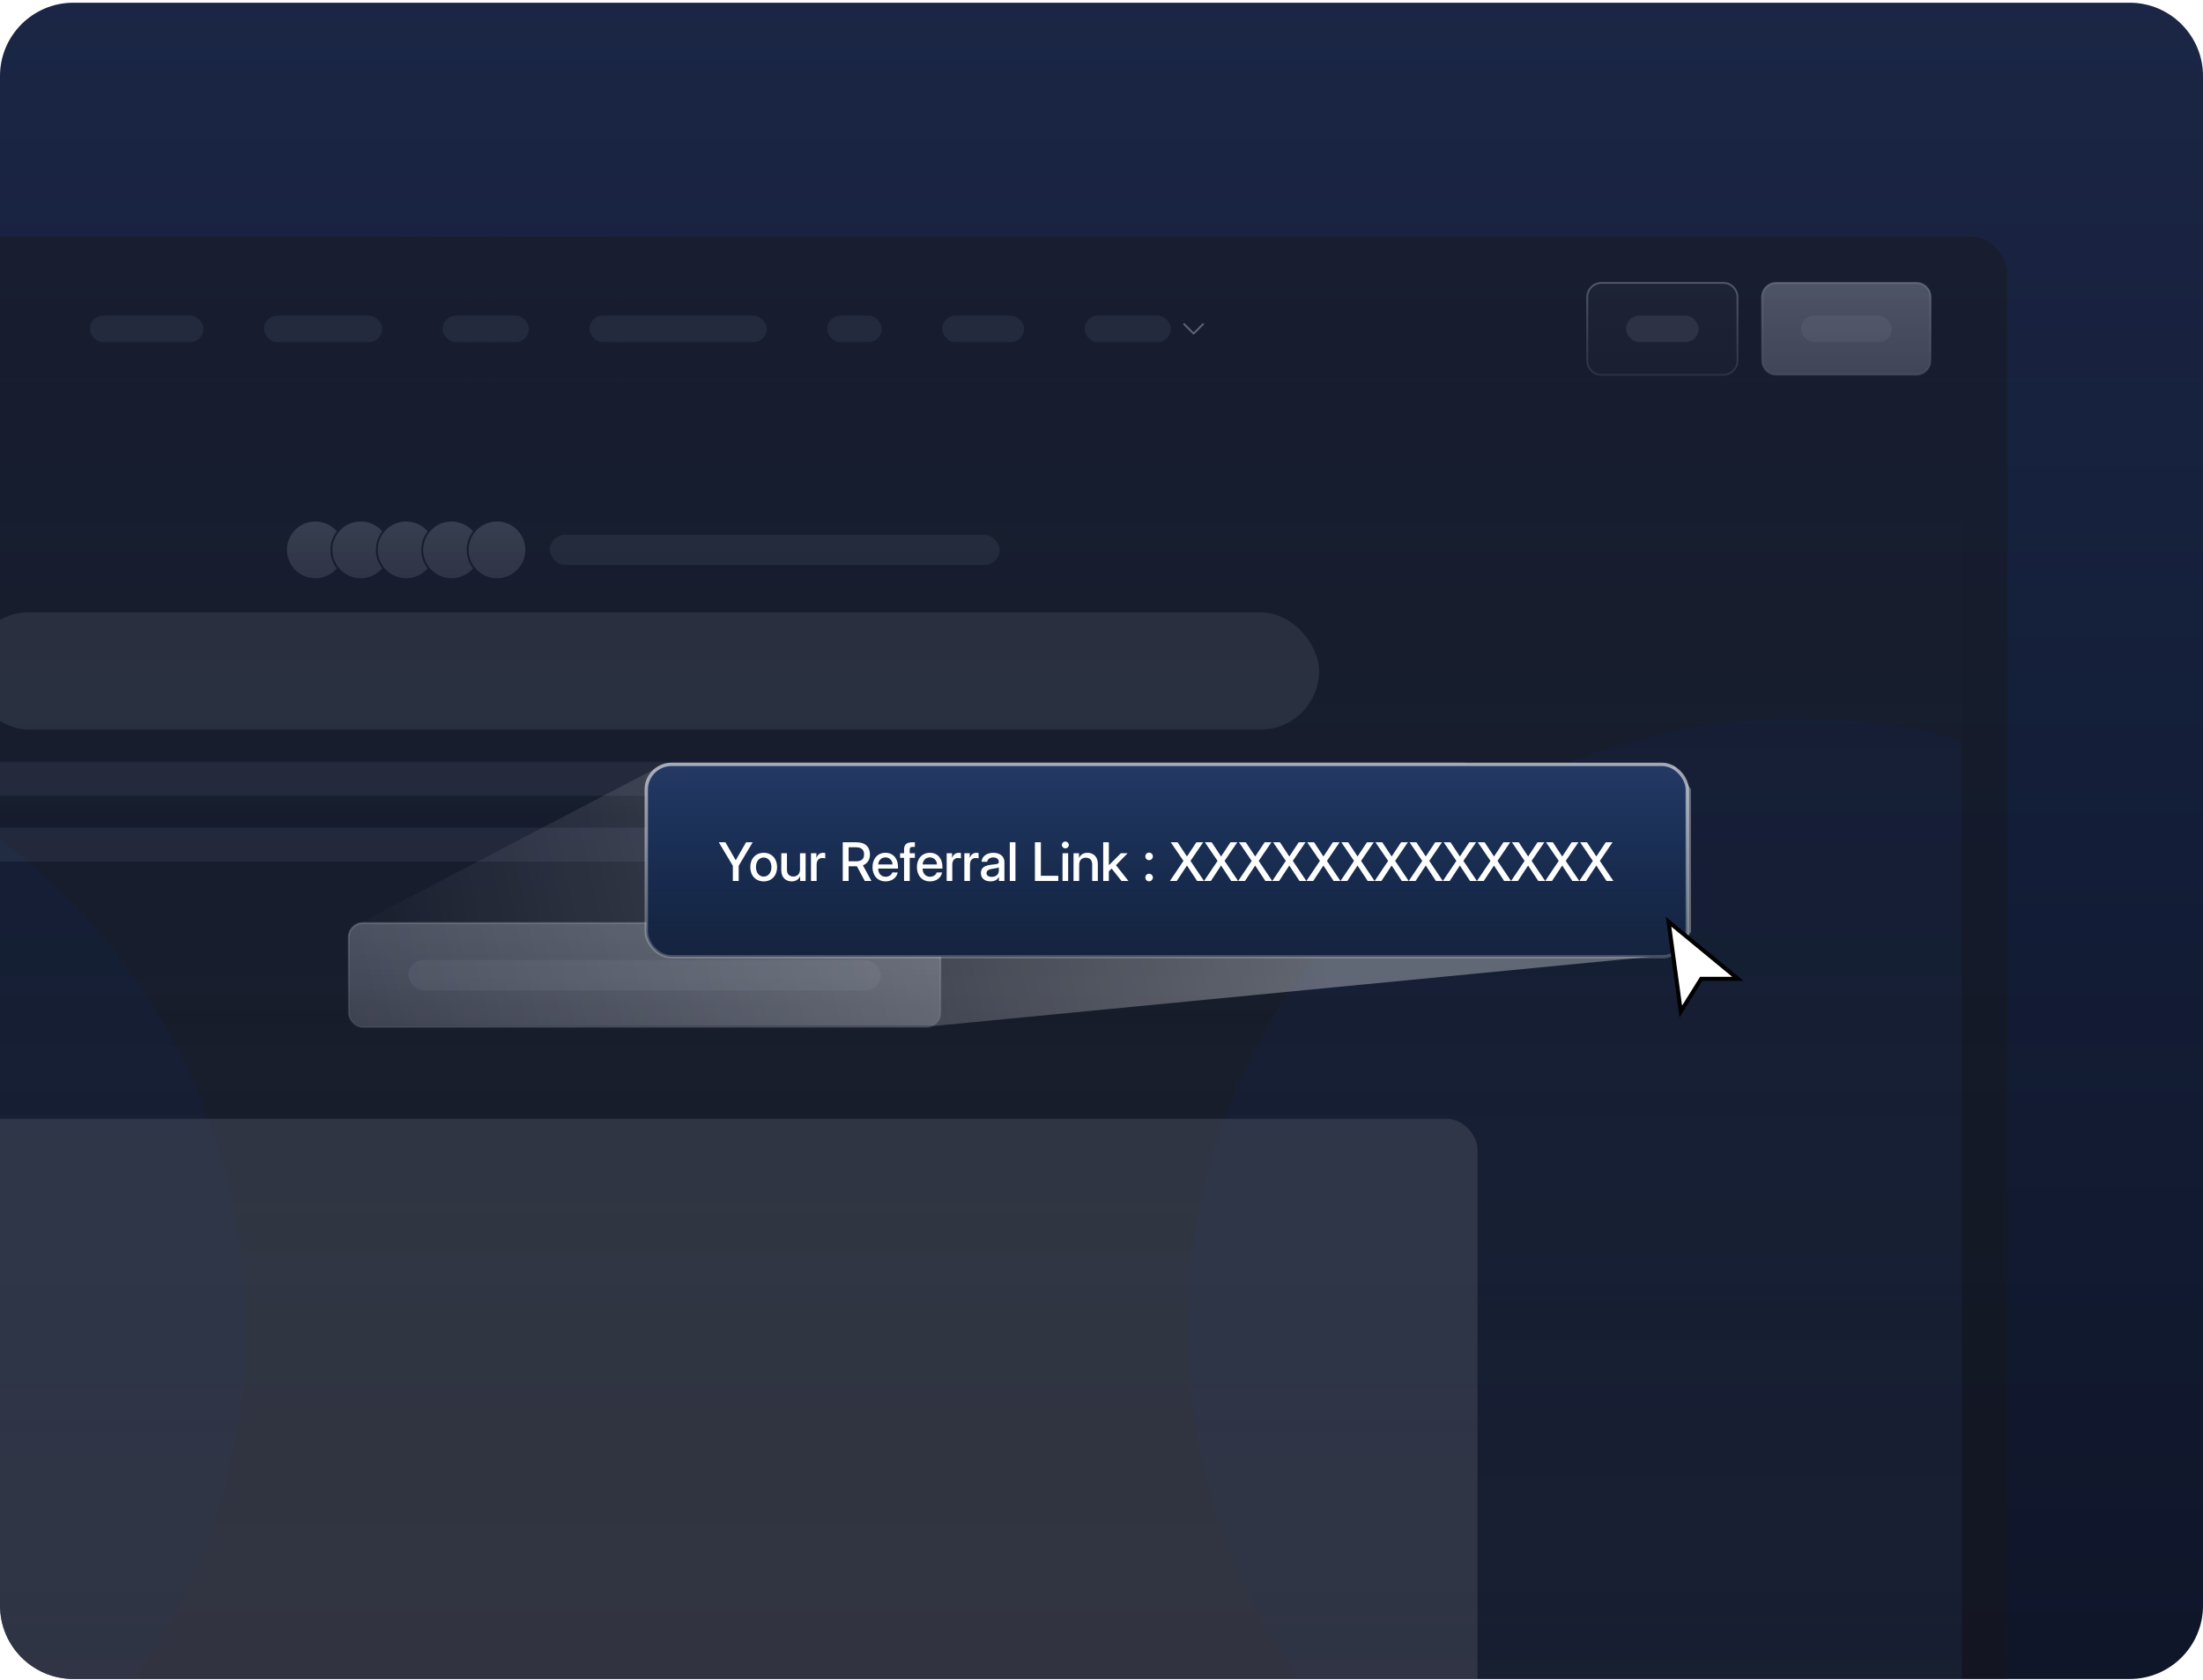
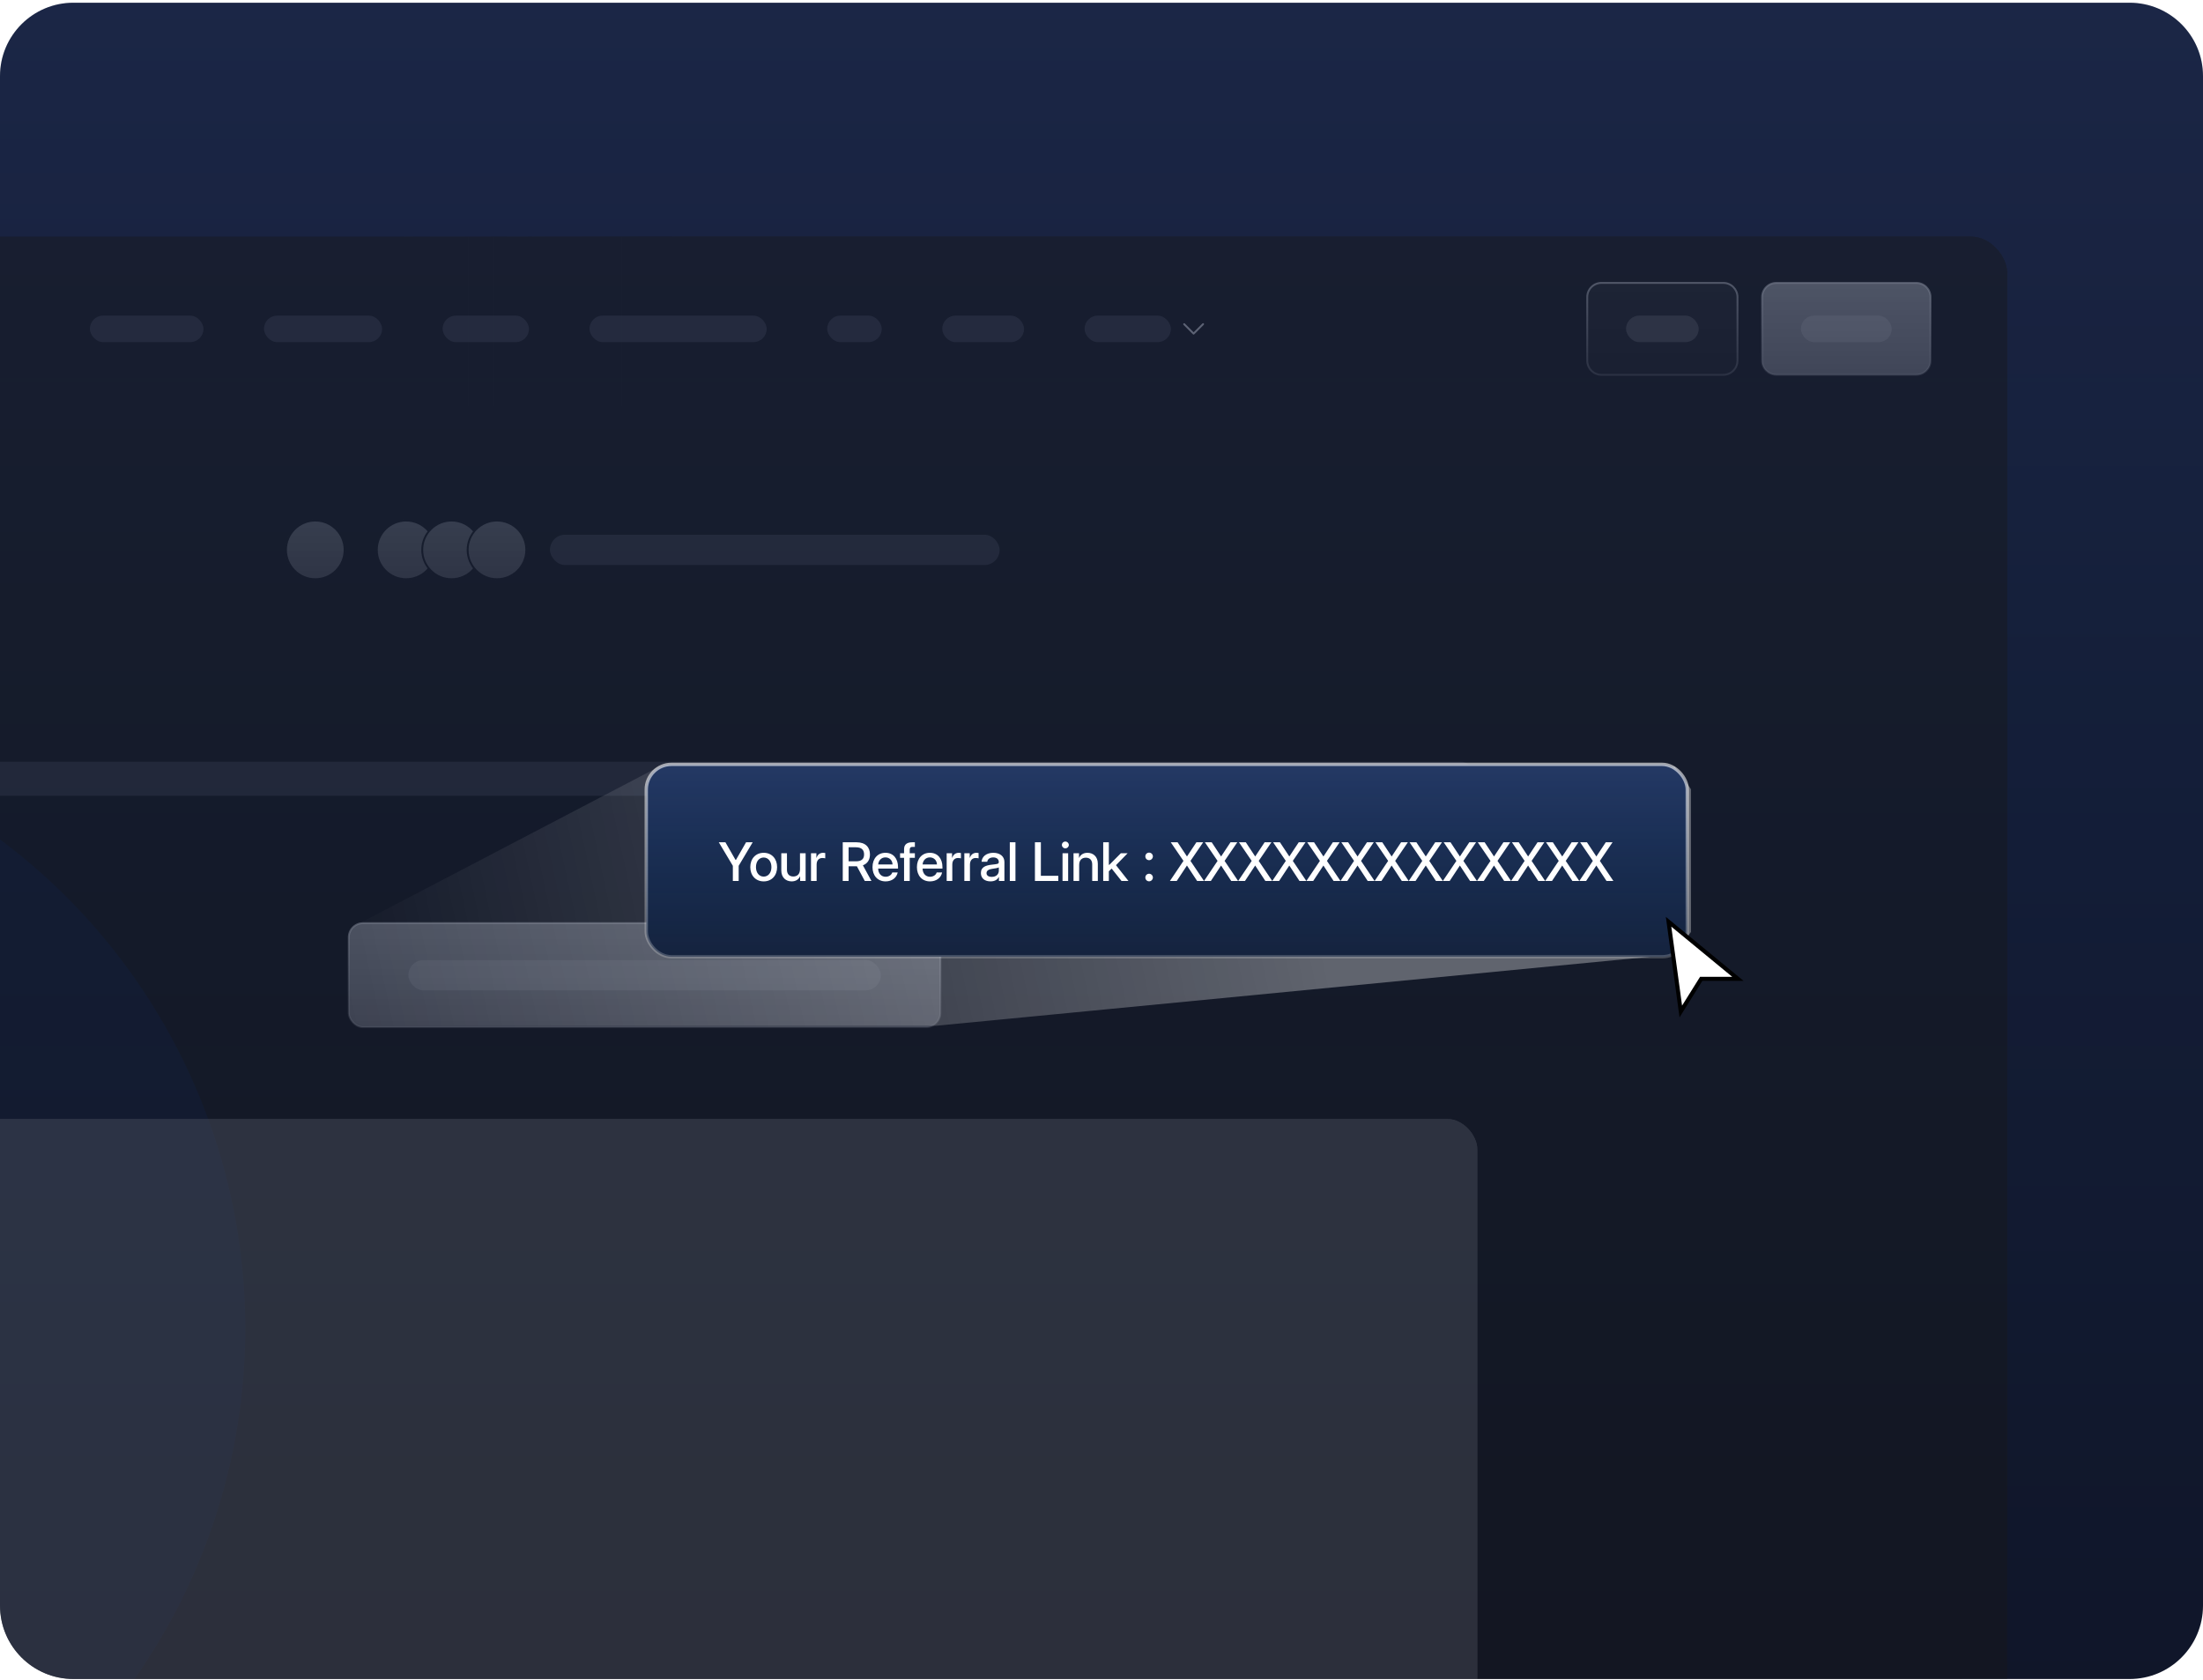
<svg xmlns="http://www.w3.org/2000/svg" fill="none" height="412" viewBox="0 0 540 412" width="540">
  <g clip-path="url(#clip0_6492_11957)">
    <path d="M0 18.67C0 8.729 8.059 0.67 18 0.67H522C531.941 0.67 540 8.729 540 18.67V393.67C540 403.611 531.941 411.67 522 411.67H18C8.059 411.67 0 403.611 0 393.67V18.67Z" fill="#111322" />
    <path d="M0 18.67C0 8.729 8.059 0.67 18 0.67H522C531.941 0.67 540 8.729 540 18.67V393.67C540 403.611 531.941 411.67 522 411.67H18C8.059 411.67 0 403.611 0 393.67V18.67Z" fill="url(#paint0_linear_6492_11957)" fill-opacity="0.16" />
    <g opacity="0.4">
      <g clip-path="url(#clip1_6492_11957)">
        <rect fill="#171717" height="435.87" rx="8.907" width="668" x="-176" y="58" />
        <rect fill="url(#paint1_linear_6492_11957)" height="397.553" transform="rotate(90 492 58)" width="340.031" x="492" y="58" />
        <g filter="url(#filter0_d_6492_11957)">
          <g clip-path="url(#clip2_6492_11957)" opacity="0.2">
            <rect fill="#B9C0D4" height="6.494" rx="3.247" width="27.833" x="22.034" y="75.534" />
          </g>
          <g clip-path="url(#clip3_6492_11957)" opacity="0.2">
            <rect fill="#B9C0D4" height="6.494" rx="3.247" width="28.947" x="64.712" y="75.534" />
          </g>
          <g clip-path="url(#clip4_6492_11957)" opacity="0.2">
            <rect fill="#B9C0D4" height="6.494" rx="3.247" width="21.153" x="108.503" y="75.534" />
          </g>
          <g clip-path="url(#clip5_6492_11957)" opacity="0.2">
            <rect fill="#B9C0D4" height="6.494" rx="3.247" width="43.42" x="144.501" y="75.534" />
          </g>
          <g clip-path="url(#clip6_6492_11957)" opacity="0.2">
            <rect fill="#B9C0D4" height="6.494" rx="3.247" width="13.36" x="202.766" y="75.534" />
          </g>
          <g clip-path="url(#clip7_6492_11957)" opacity="0.2">
            <rect fill="#B9C0D4" height="6.494" rx="3.247" width="20.04" x="230.97" y="75.534" />
          </g>
          <g clip-path="url(#clip8_6492_11957)" opacity="0.2">
            <rect fill="#B9C0D4" height="6.494" rx="3.247" width="21.153" x="265.854" y="75.534" />
          </g>
          <path clip-rule="evenodd" d="M292.74 80.105C292.696 80.148 292.637 80.173 292.576 80.173C292.514 80.173 292.455 80.148 292.412 80.105L290.093 77.785C290.052 77.742 290.029 77.683 290.03 77.623C290.031 77.563 290.056 77.506 290.098 77.463C290.141 77.421 290.198 77.397 290.258 77.395C290.318 77.394 290.376 77.417 290.42 77.458L292.576 79.613L294.731 77.458C294.753 77.435 294.778 77.416 294.807 77.404C294.835 77.391 294.866 77.384 294.897 77.384C294.928 77.383 294.959 77.389 294.988 77.401C295.017 77.412 295.043 77.43 295.065 77.452C295.087 77.474 295.105 77.5 295.116 77.529C295.128 77.558 295.134 77.589 295.133 77.62C295.132 77.651 295.126 77.682 295.113 77.71C295.1 77.739 295.082 77.764 295.059 77.785L292.74 80.105Z" fill="#C5C5C5" fill-rule="evenodd" />
          <path d="M389.063 70.989C389.063 69.067 390.621 67.509 392.542 67.509H422.417C424.338 67.509 425.896 69.067 425.896 70.989V86.575C425.896 88.497 424.338 90.054 422.417 90.054H392.542C390.621 90.054 389.063 88.497 389.063 86.575V70.989Z" fill="url(#paint2_linear_6492_11957)" />
          <path d="M389.063 70.989C389.063 69.067 390.621 67.509 392.542 67.509H422.417C424.338 67.509 425.896 69.067 425.896 70.989V86.575C425.896 88.497 424.338 90.054 422.417 90.054H392.542C390.621 90.054 389.063 88.497 389.063 86.575V70.989Z" stroke="url(#paint3_linear_6492_11957)" stroke-width="0.464" />
          <g clip-path="url(#clip9_6492_11957)" opacity="0.2">
            <rect fill="white" height="6.494" rx="3.247" width="17.813" x="398.572" y="75.534" />
          </g>
          <path d="M431.926 70.989C431.926 69.067 433.484 67.509 435.405 67.509H469.733C471.655 67.509 473.212 69.067 473.212 70.989V86.575C473.212 88.497 471.655 90.054 469.733 90.054H435.405C433.484 90.054 431.926 88.497 431.926 86.575V70.989Z" fill="url(#paint4_linear_6492_11957)" />
          <path d="M431.926 70.989C431.926 69.067 433.484 67.509 435.405 67.509H469.733C471.655 67.509 473.212 69.067 473.212 70.989V86.575C473.212 88.497 471.655 90.054 469.733 90.054H435.405C433.484 90.054 431.926 88.497 431.926 86.575V70.989Z" stroke="url(#paint5_linear_6492_11957)" stroke-width="0.464" />
          <g clip-path="url(#clip10_6492_11957)" opacity="0.2">
            <rect fill="white" height="6.494" rx="3.247" width="22.267" x="441.436" y="75.534" />
          </g>
        </g>
        <g clip-path="url(#clip11_6492_11957)">
          <path d="M-164.866 99.564H480.867V479.026C480.867 487.224 474.221 493.87 466.023 493.87H-150.022C-158.22 493.87 -164.866 487.224 -164.866 479.026V99.564Z" fill="#171717" />
-           <path d="M-164.866 99.564H480.867V479.026C480.867 487.224 474.221 493.87 466.023 493.87H-150.022C-158.22 493.87 -164.866 487.224 -164.866 479.026V99.564Z" fill="url(#paint6_linear_6492_11957)" fill-opacity="0.32" />
+           <path d="M-164.866 99.564V479.026C480.867 487.224 474.221 493.87 466.023 493.87H-150.022C-158.22 493.87 -164.866 487.224 -164.866 479.026V99.564Z" fill="url(#paint6_linear_6492_11957)" fill-opacity="0.32" />
          <g filter="url(#filter1_f_6492_11957)" opacity="0.16">
            <circle cx="-89.484" cy="325.711" fill="#00359E" r="149.604" />
          </g>
          <g filter="url(#filter2_f_6492_11957)" opacity="0.16">
-             <circle cx="440.741" cy="325.711" fill="#00359E" r="149.604" />
-           </g>
+             </g>
          <g opacity="0.6">
            <circle cx="77.284" cy="134.821" fill="url(#paint7_linear_6492_11957)" r="7.19" stroke="#171717" stroke-width="0.464" />
-             <circle cx="88.418" cy="134.821" fill="url(#paint8_linear_6492_11957)" r="7.19" stroke="#171717" stroke-width="0.464" />
            <circle cx="99.551" cy="134.821" fill="url(#paint9_linear_6492_11957)" r="7.19" stroke="#171717" stroke-width="0.464" />
            <circle cx="110.685" cy="134.821" fill="url(#paint10_linear_6492_11957)" r="7.19" stroke="#171717" stroke-width="0.464" />
            <circle cx="121.818" cy="134.821" fill="url(#paint11_linear_6492_11957)" r="7.19" stroke="#171717" stroke-width="0.464" />
          </g>
          <g clip-path="url(#clip12_6492_11957)" opacity="0.2">
            <rect fill="#B9C0D4" height="7.422" rx="3.711" width="110.22" x="134.807" y="131.109" />
          </g>
          <g opacity="0.2">
-             <rect fill="white" height="28.761" rx="14.381" width="330.66" x="-7.329" y="150.129" />
-           </g>
+             </g>
          <g clip-path="url(#clip13_6492_11957)" opacity="0.2">
            <rect fill="#B9C0D4" height="8.35" rx="4.175" width="408.222" x="-46.11" y="186.776" />
-             <rect fill="#B9C0D4" height="8.35" rx="4.175" width="346.618" x="-15.309" y="202.92" />
          </g>
          <rect fill="url(#paint12_linear_6492_11957)" height="25.514" rx="3.479" width="145.012" x="85.495" y="226.346" />
          <rect height="25.514" rx="3.479" stroke="url(#paint13_linear_6492_11957)" stroke-width="0.464" width="145.012" x="85.495" y="226.346" />
          <g clip-path="url(#clip14_6492_11957)" opacity="0.2">
            <rect fill="white" height="7.422" rx="3.711" width="115.787" x="100.107" y="235.392" />
          </g>
          <g opacity="0.4">
            <rect fill="#B3B3B3" height="229.625" rx="7.422" width="408.222" x="-46.11" y="274.358" />
            <rect fill="#B3B3B3" height="229.625" rx="7.422" width="408.222" x="-46.11" y="274.358" />
          </g>
        </g>
      </g>
    </g>
    <path d="M161.5 188L88.146 226.377C86.827 227.067 86 228.433 86 229.922V247.5C86 249.709 87.791 251.5 90 251.5H229.5L410.5 234L414.5 228.5V193.5L410.5 188H161.5Z" fill="url(#paint14_linear_6492_11957)" opacity="0.32" />
    <rect fill="#161F34" height="47.175" rx="6.185" width="255.175" x="158.412" y="187.412" />
    <rect fill="url(#paint15_linear_6492_11957)" fill-opacity="0.24" height="47.175" rx="6.185" width="255.175" x="158.412" y="187.412" />
    <rect height="47.175" rx="6.185" stroke="url(#paint16_linear_6492_11957)" stroke-width="0.825" width="255.175" x="158.412" y="187.412" />
    <path d="M176.193 206.517H177.817L180.291 210.833H180.4L182.874 206.517H184.498L181.064 212.283V216H179.634V212.283L176.193 206.517ZM187.197 216.103C185.245 216.103 183.911 214.673 183.911 212.611C183.911 210.524 185.245 209.094 187.197 209.094C189.149 209.094 190.483 210.524 190.483 212.611C190.483 214.673 189.155 216.103 187.197 216.103ZM187.197 214.931C188.305 214.931 189.091 213.996 189.091 212.611C189.091 211.207 188.305 210.253 187.197 210.253C186.076 210.253 185.303 211.207 185.303 212.611C185.309 213.996 186.089 214.931 187.197 214.931ZM196.094 213.127V209.197H197.473V216H196.133V214.853H196.107C195.804 215.562 195.128 216.103 194.058 216.103C192.66 216.103 191.513 215.182 191.513 213.423V209.197H192.899V213.256C192.899 214.338 193.511 214.905 194.451 214.905C195.372 214.905 196.094 214.364 196.094 213.127ZM198.793 216V209.197H200.114V210.318H200.153C200.404 209.558 200.952 209.094 201.783 209.094C201.989 209.094 202.169 209.119 202.285 209.145V210.459C202.163 210.421 201.866 210.369 201.557 210.369C200.803 210.369 200.172 210.885 200.172 211.967V216H198.793ZM206.576 216V206.517H209.965C212.161 206.517 213.244 207.741 213.244 209.493C213.244 210.762 212.67 211.729 211.511 212.16L213.611 216H211.975L210.048 212.405C210.023 212.405 209.99 212.405 209.958 212.405H208.013V216H206.576ZM208.013 211.181H209.823C211.221 211.181 211.807 210.563 211.801 209.493C211.807 208.417 211.221 207.741 209.81 207.741H208.013V211.181ZM217.077 216.103C215.125 216.103 213.869 214.686 213.869 212.611C213.869 210.537 215.119 209.094 217.045 209.094C218.971 209.094 220.124 210.524 220.124 212.605V212.959H215.26C215.26 214.067 215.943 214.969 217.083 214.969C217.857 214.969 218.52 214.55 218.713 213.913H220.041C219.783 215.233 218.617 216.103 217.077 216.103ZM215.267 211.948H218.778C218.746 210.923 218.011 210.221 217.032 210.221C215.982 210.221 215.325 211.039 215.267 211.948ZM220.627 210.331V209.197H221.606V208.179C221.606 206.942 222.495 206.517 223.552 206.517H224.254V207.651H223.777C223.346 207.651 222.991 207.676 222.991 208.404V209.197H224.254V210.331H222.991V216H221.606V210.331H220.627ZM227.965 216.103C226.013 216.103 224.756 214.686 224.756 212.611C224.756 210.537 226.006 209.094 227.933 209.094C229.859 209.094 231.012 210.524 231.012 212.605V212.959H226.148C226.148 214.067 226.831 214.969 227.971 214.969C228.744 214.969 229.408 214.55 229.601 213.913H230.928C230.671 215.233 229.505 216.103 227.965 216.103ZM226.154 211.948H229.666C229.633 210.923 228.899 210.221 227.92 210.221C226.87 210.221 226.212 211.039 226.154 211.948ZM232.049 216V209.197H233.37V210.318H233.409C233.66 209.558 234.208 209.094 235.039 209.094C235.245 209.094 235.425 209.119 235.541 209.145V210.459C235.419 210.421 235.122 210.369 234.813 210.369C234.059 210.369 233.428 210.885 233.428 211.967V216H232.049ZM236.379 216V209.197H237.699V210.318H237.738C237.989 209.558 238.537 209.094 239.368 209.094C239.574 209.094 239.754 209.119 239.87 209.145V210.459C239.748 210.421 239.452 210.369 239.142 210.369C238.389 210.369 237.757 210.885 237.757 211.967V216H236.379ZM242.795 216.097C241.442 216.097 240.437 215.414 240.437 214.054C240.437 212.508 241.739 212.167 243.124 212.006C244.399 211.851 244.825 211.864 244.825 211.368V211.336C244.825 210.679 244.322 210.228 243.465 210.228C242.615 210.228 242.054 210.679 241.996 211.297H240.605C240.669 210.047 241.764 209.094 243.478 209.094C245.153 209.094 246.203 210.009 246.203 211.336V216H244.857V215.034H244.831C244.535 215.588 243.961 216.097 242.795 216.097ZM243.092 214.995C244.271 214.995 244.831 214.286 244.831 213.455V212.669C244.644 212.811 243.929 212.927 243.214 213.024C242.48 213.127 241.81 213.397 241.816 214.08C241.822 214.66 242.306 214.995 243.092 214.995ZM248.909 206.517V216H247.524V206.517H248.909ZM253.683 216V206.517H255.139V214.731H259.41V216H253.683ZM260.448 216V209.197H261.826V216H260.448ZM261.143 208.005C260.667 208.005 260.287 207.631 260.293 207.174C260.287 206.71 260.667 206.336 261.143 206.336C261.607 206.336 261.987 206.71 261.994 207.174C261.987 207.631 261.607 208.005 261.143 208.005ZM264.526 212.07V216H263.141V209.197H264.487V210.344H264.513C264.816 209.635 265.492 209.094 266.555 209.094C267.959 209.094 269.1 210.015 269.1 211.774V216H267.721V211.941C267.721 210.859 267.109 210.292 266.162 210.292C265.247 210.292 264.526 210.833 264.526 212.07ZM270.42 216V206.517H271.799V212.044H271.922L274.75 209.197H276.412L273.552 212.128L276.605 216H274.904L272.489 212.959L271.799 213.629V216H270.42ZM281.669 216.084C281.147 216.084 280.741 215.671 280.748 215.15C280.741 214.634 281.141 214.235 281.669 214.228C282.178 214.235 282.584 214.634 282.597 215.15C282.584 215.665 282.178 216.084 281.669 216.084ZM281.669 210.904C281.147 210.904 280.741 210.492 280.748 209.97C280.741 209.454 281.141 209.055 281.669 209.049C282.178 209.055 282.584 209.454 282.597 209.97C282.584 210.485 282.178 210.904 281.669 210.904ZM286.771 216L290.089 211.078L286.978 206.517H288.653L290.953 209.996L293.259 206.517H294.921L291.809 211.078L295.127 216H293.439L290.946 212.212L288.446 216H286.771ZM295.134 216L298.452 211.078L295.34 206.517H297.015L299.315 209.996L301.621 206.517H303.283L300.172 211.078L303.49 216H301.802L299.308 212.212L296.809 216H295.134ZM303.496 216L306.814 211.078L303.702 206.517H305.377L307.677 209.996L309.984 206.517H311.646L308.534 211.078L311.852 216H310.164L307.671 212.212L305.171 216H303.496ZM311.858 216L315.176 211.078L312.064 206.517H313.74L316.039 209.996L318.346 206.517H320.008L316.896 211.078L320.214 216H318.526L316.033 212.212L313.533 216H311.858ZM320.221 216L323.538 211.078L320.427 206.517H322.102L324.402 209.996L326.708 206.517H328.37L325.259 211.078L328.576 216H326.889L324.395 212.212L321.896 216H320.221ZM328.583 216L331.901 211.078L328.789 206.517H330.464L332.764 209.996L335.07 206.517H336.733L333.621 211.078L336.939 216H335.251L332.758 212.212L330.258 216H328.583ZM336.945 216L340.263 211.078L337.151 206.517H338.826L341.126 209.996L343.433 206.517H345.095L341.983 211.078L345.301 216H343.613L341.12 212.212L338.62 216H336.945ZM345.307 216L348.625 211.078L345.514 206.517H347.189L349.489 209.996L351.795 206.517H353.457L350.345 211.078L353.663 216H351.975L349.482 212.212L346.983 216H345.307ZM353.67 216L356.988 211.078L353.876 206.517H355.551L357.851 209.996L360.157 206.517H361.819L358.708 211.078L362.026 216H360.338L357.845 212.212L355.345 216H353.67ZM362.032 216L365.35 211.078L362.238 206.517H363.913L366.213 209.996L368.52 206.517H370.182L367.07 211.078L370.388 216H368.7L366.207 212.212L363.707 216H362.032ZM370.394 216L373.712 211.078L370.601 206.517H372.276L374.576 209.996L376.882 206.517H378.544L375.432 211.078L378.75 216H377.062L374.569 212.212L372.069 216H370.394ZM378.757 216L382.075 211.078L378.963 206.517H380.638L382.938 209.996L385.244 206.517H386.906L383.795 211.078L387.113 216H385.425L382.931 212.212L380.432 216H378.757ZM387.119 216L390.437 211.078L387.325 206.517H389L391.3 209.996L393.607 206.517H395.269L392.157 211.078L395.475 216H393.787L391.294 212.212L388.794 216H387.119Z" fill="white" />
    <path d="M409 226L412 248L417 240H426L409 226Z" fill="white" stroke="black" />
  </g>
  <defs>
    <filter color-interpolation-filters="sRGB" filterUnits="userSpaceOnUse" height="45.276" id="filter0_d_6492_11957" width="671.711" x="-177.856" y="58">
      <feFlood flood-opacity="0" result="BackgroundImageFix" />
      <feColorMatrix in="SourceAlpha" result="hardAlpha" type="matrix" values="0 0 0 0 0 0 0 0 0 0 0 0 0 0 0 0 0 0 127 0" />
      <feMorphology in="SourceAlpha" operator="erode" radius="0.928" result="effect1_dropShadow_6492_11957" />
      <feOffset dy="1.856" />
      <feGaussianBlur stdDeviation="1.392" />
      <feColorMatrix type="matrix" values="0 0 0 0 0.063 0 0 0 0 0.094 0 0 0 0 0.157 0 0 0 0.03 0" />
      <feBlend in2="BackgroundImageFix" mode="normal" result="effect1_dropShadow_6492_11957" />
      <feBlend in="SourceGraphic" in2="effect1_dropShadow_6492_11957" mode="normal" result="shape" />
    </filter>
    <filter color-interpolation-filters="sRGB" filterUnits="userSpaceOnUse" height="521.875" id="filter1_f_6492_11957" width="521.875" x="-350.421" y="64.773">
      <feFlood flood-opacity="0" result="BackgroundImageFix" />
      <feBlend in="SourceGraphic" in2="BackgroundImageFix" mode="normal" result="shape" />
      <feGaussianBlur result="effect1_foregroundBlur_6492_11957" stdDeviation="55.667" />
    </filter>
    <filter color-interpolation-filters="sRGB" filterUnits="userSpaceOnUse" height="521.875" id="filter2_f_6492_11957" width="521.875" x="179.803" y="64.773">
      <feFlood flood-opacity="0" result="BackgroundImageFix" />
      <feBlend in="SourceGraphic" in2="BackgroundImageFix" mode="normal" result="shape" />
      <feGaussianBlur result="effect1_foregroundBlur_6492_11957" stdDeviation="55.667" />
    </filter>
    <linearGradient gradientUnits="userSpaceOnUse" id="paint0_linear_6492_11957" x1="270" x2="270" y1="0.67" y2="411.67">
      <stop stop-color="#528BFF" />
      <stop offset="1" stop-color="#0373FF" stop-opacity="0.2" />
    </linearGradient>
    <linearGradient gradientUnits="userSpaceOnUse" id="paint1_linear_6492_11957" x1="662.015" x2="662.015" y1="58" y2="455.553">
      <stop stop-color="#171717" />
      <stop offset="0.819" stop-color="#171717" />
      <stop offset="1" stop-color="#171717" stop-opacity="0" />
    </linearGradient>
    <linearGradient gradientUnits="userSpaceOnUse" id="paint2_linear_6492_11957" x1="407.479" x2="407.479" y1="67.277" y2="90.286">
      <stop stop-color="white" stop-opacity="0.06" />
      <stop offset="1" stop-color="white" stop-opacity="0.03" />
    </linearGradient>
    <linearGradient gradientUnits="userSpaceOnUse" id="paint3_linear_6492_11957" x1="407.479" x2="407.479" y1="67.277" y2="90.286">
      <stop stop-color="white" stop-opacity="0.6" />
      <stop offset="1" stop-color="white" stop-opacity="0.2" />
    </linearGradient>
    <linearGradient gradientUnits="userSpaceOnUse" id="paint4_linear_6492_11957" x1="452.569" x2="452.569" y1="67.277" y2="90.286">
      <stop stop-color="#9F9F9F" />
      <stop offset="1" stop-color="#7C7C7C" />
    </linearGradient>
    <linearGradient gradientUnits="userSpaceOnUse" id="paint5_linear_6492_11957" x1="452.569" x2="452.569" y1="67.277" y2="90.286">
      <stop stop-color="white" stop-opacity="0.6" />
      <stop offset="1" stop-color="white" stop-opacity="0.2" />
    </linearGradient>
    <linearGradient gradientUnits="userSpaceOnUse" id="paint6_linear_6492_11957" x1="158" x2="158" y1="493.87" y2="99.564">
      <stop stop-color="#686868" />
      <stop offset="0.942" stop-color="#686868" stop-opacity="0" />
    </linearGradient>
    <linearGradient gradientUnits="userSpaceOnUse" id="paint7_linear_6492_11957" x1="77.284" x2="77.284" y1="127.398" y2="142.243">
      <stop stop-color="#9F9F9F" />
      <stop offset="1" stop-color="#7C7C7C" />
    </linearGradient>
    <linearGradient gradientUnits="userSpaceOnUse" id="paint8_linear_6492_11957" x1="88.418" x2="88.418" y1="127.398" y2="142.243">
      <stop stop-color="#9F9F9F" />
      <stop offset="1" stop-color="#7C7C7C" />
    </linearGradient>
    <linearGradient gradientUnits="userSpaceOnUse" id="paint9_linear_6492_11957" x1="99.551" x2="99.551" y1="127.398" y2="142.243">
      <stop stop-color="#9F9F9F" />
      <stop offset="1" stop-color="#7C7C7C" />
    </linearGradient>
    <linearGradient gradientUnits="userSpaceOnUse" id="paint10_linear_6492_11957" x1="110.685" x2="110.685" y1="127.398" y2="142.243">
      <stop stop-color="#9F9F9F" />
      <stop offset="1" stop-color="#7C7C7C" />
    </linearGradient>
    <linearGradient gradientUnits="userSpaceOnUse" id="paint11_linear_6492_11957" x1="121.818" x2="121.818" y1="127.398" y2="142.243">
      <stop stop-color="#9F9F9F" />
      <stop offset="1" stop-color="#7C7C7C" />
    </linearGradient>
    <linearGradient gradientUnits="userSpaceOnUse" id="paint12_linear_6492_11957" x1="158" x2="158" y1="226.114" y2="252.092">
      <stop stop-color="#9F9F9F" />
      <stop offset="1" stop-color="#7C7C7C" />
    </linearGradient>
    <linearGradient gradientUnits="userSpaceOnUse" id="paint13_linear_6492_11957" x1="158" x2="158" y1="226.114" y2="252.092">
      <stop stop-color="white" stop-opacity="0.6" />
      <stop offset="1" stop-color="white" stop-opacity="0.2" />
    </linearGradient>
    <linearGradient gradientUnits="userSpaceOnUse" id="paint14_linear_6492_11957" x1="86" x2="317" y1="251" y2="201">
      <stop stop-color="white" stop-opacity="0" />
      <stop offset="1" stop-color="white" />
    </linearGradient>
    <linearGradient gradientUnits="userSpaceOnUse" id="paint15_linear_6492_11957" x1="286" x2="286" y1="187" y2="235">
      <stop stop-color="#528BFF" />
      <stop offset="1" stop-color="#0373FF" stop-opacity="0.2" />
    </linearGradient>
    <linearGradient gradientUnits="userSpaceOnUse" id="paint16_linear_6492_11957" x1="286" x2="286" y1="187" y2="235">
      <stop stop-color="white" stop-opacity="0.6" />
      <stop offset="1" stop-color="white" stop-opacity="0.2" />
    </linearGradient>
    <clipPath id="clip0_6492_11957">
      <path d="M0 18.67C0 8.729 8.059 0.67 18 0.67H522C531.941 0.67 540 8.729 540 18.67V393.67C540 403.611 531.941 411.67 522 411.67H18C8.059 411.67 0 403.611 0 393.67V18.67Z" fill="white" />
    </clipPath>
    <clipPath id="clip1_6492_11957">
      <rect fill="white" height="435.87" rx="8.907" width="668" x="-176" y="58" />
    </clipPath>
    <clipPath id="clip2_6492_11957">
      <rect fill="white" height="10.02" transform="translate(22.034 73.772)" width="27.833" />
    </clipPath>
    <clipPath id="clip3_6492_11957">
      <rect fill="white" height="10.02" transform="translate(64.712 73.772)" width="28.947" />
    </clipPath>
    <clipPath id="clip4_6492_11957">
      <rect fill="white" height="10.02" transform="translate(108.503 73.772)" width="21.153" />
    </clipPath>
    <clipPath id="clip5_6492_11957">
      <rect fill="white" height="10.02" transform="translate(144.501 73.772)" width="43.42" />
    </clipPath>
    <clipPath id="clip6_6492_11957">
      <rect fill="white" height="10.02" transform="translate(202.766 73.772)" width="13.36" />
    </clipPath>
    <clipPath id="clip7_6492_11957">
      <rect fill="white" height="10.02" transform="translate(230.97 73.772)" width="20.04" />
    </clipPath>
    <clipPath id="clip8_6492_11957">
      <rect fill="white" height="10.02" transform="translate(265.854 73.772)" width="21.153" />
    </clipPath>
    <clipPath id="clip9_6492_11957">
      <rect fill="white" height="10.02" transform="translate(398.572 73.772)" width="17.813" />
    </clipPath>
    <clipPath id="clip10_6492_11957">
      <rect fill="white" height="10.02" transform="translate(441.436 73.772)" width="22.267" />
    </clipPath>
    <clipPath id="clip11_6492_11957">
      <path d="M-164.866 99.564H480.867V479.026C480.867 487.224 474.221 493.87 466.023 493.87H-150.022C-158.22 493.87 -164.866 487.224 -164.866 479.026V99.564Z" fill="white" />
    </clipPath>
    <clipPath id="clip12_6492_11957">
      <rect fill="white" height="11.133" transform="translate(134.807 129.254)" width="111.333" />
    </clipPath>
    <clipPath id="clip13_6492_11957">
      <rect fill="white" height="24.493" transform="translate(-46.11 186.776)" width="408.222" />
    </clipPath>
    <clipPath id="clip14_6492_11957">
      <rect fill="white" height="11.133" transform="translate(100.107 233.536)" width="115.787" />
    </clipPath>
  </defs>
</svg>